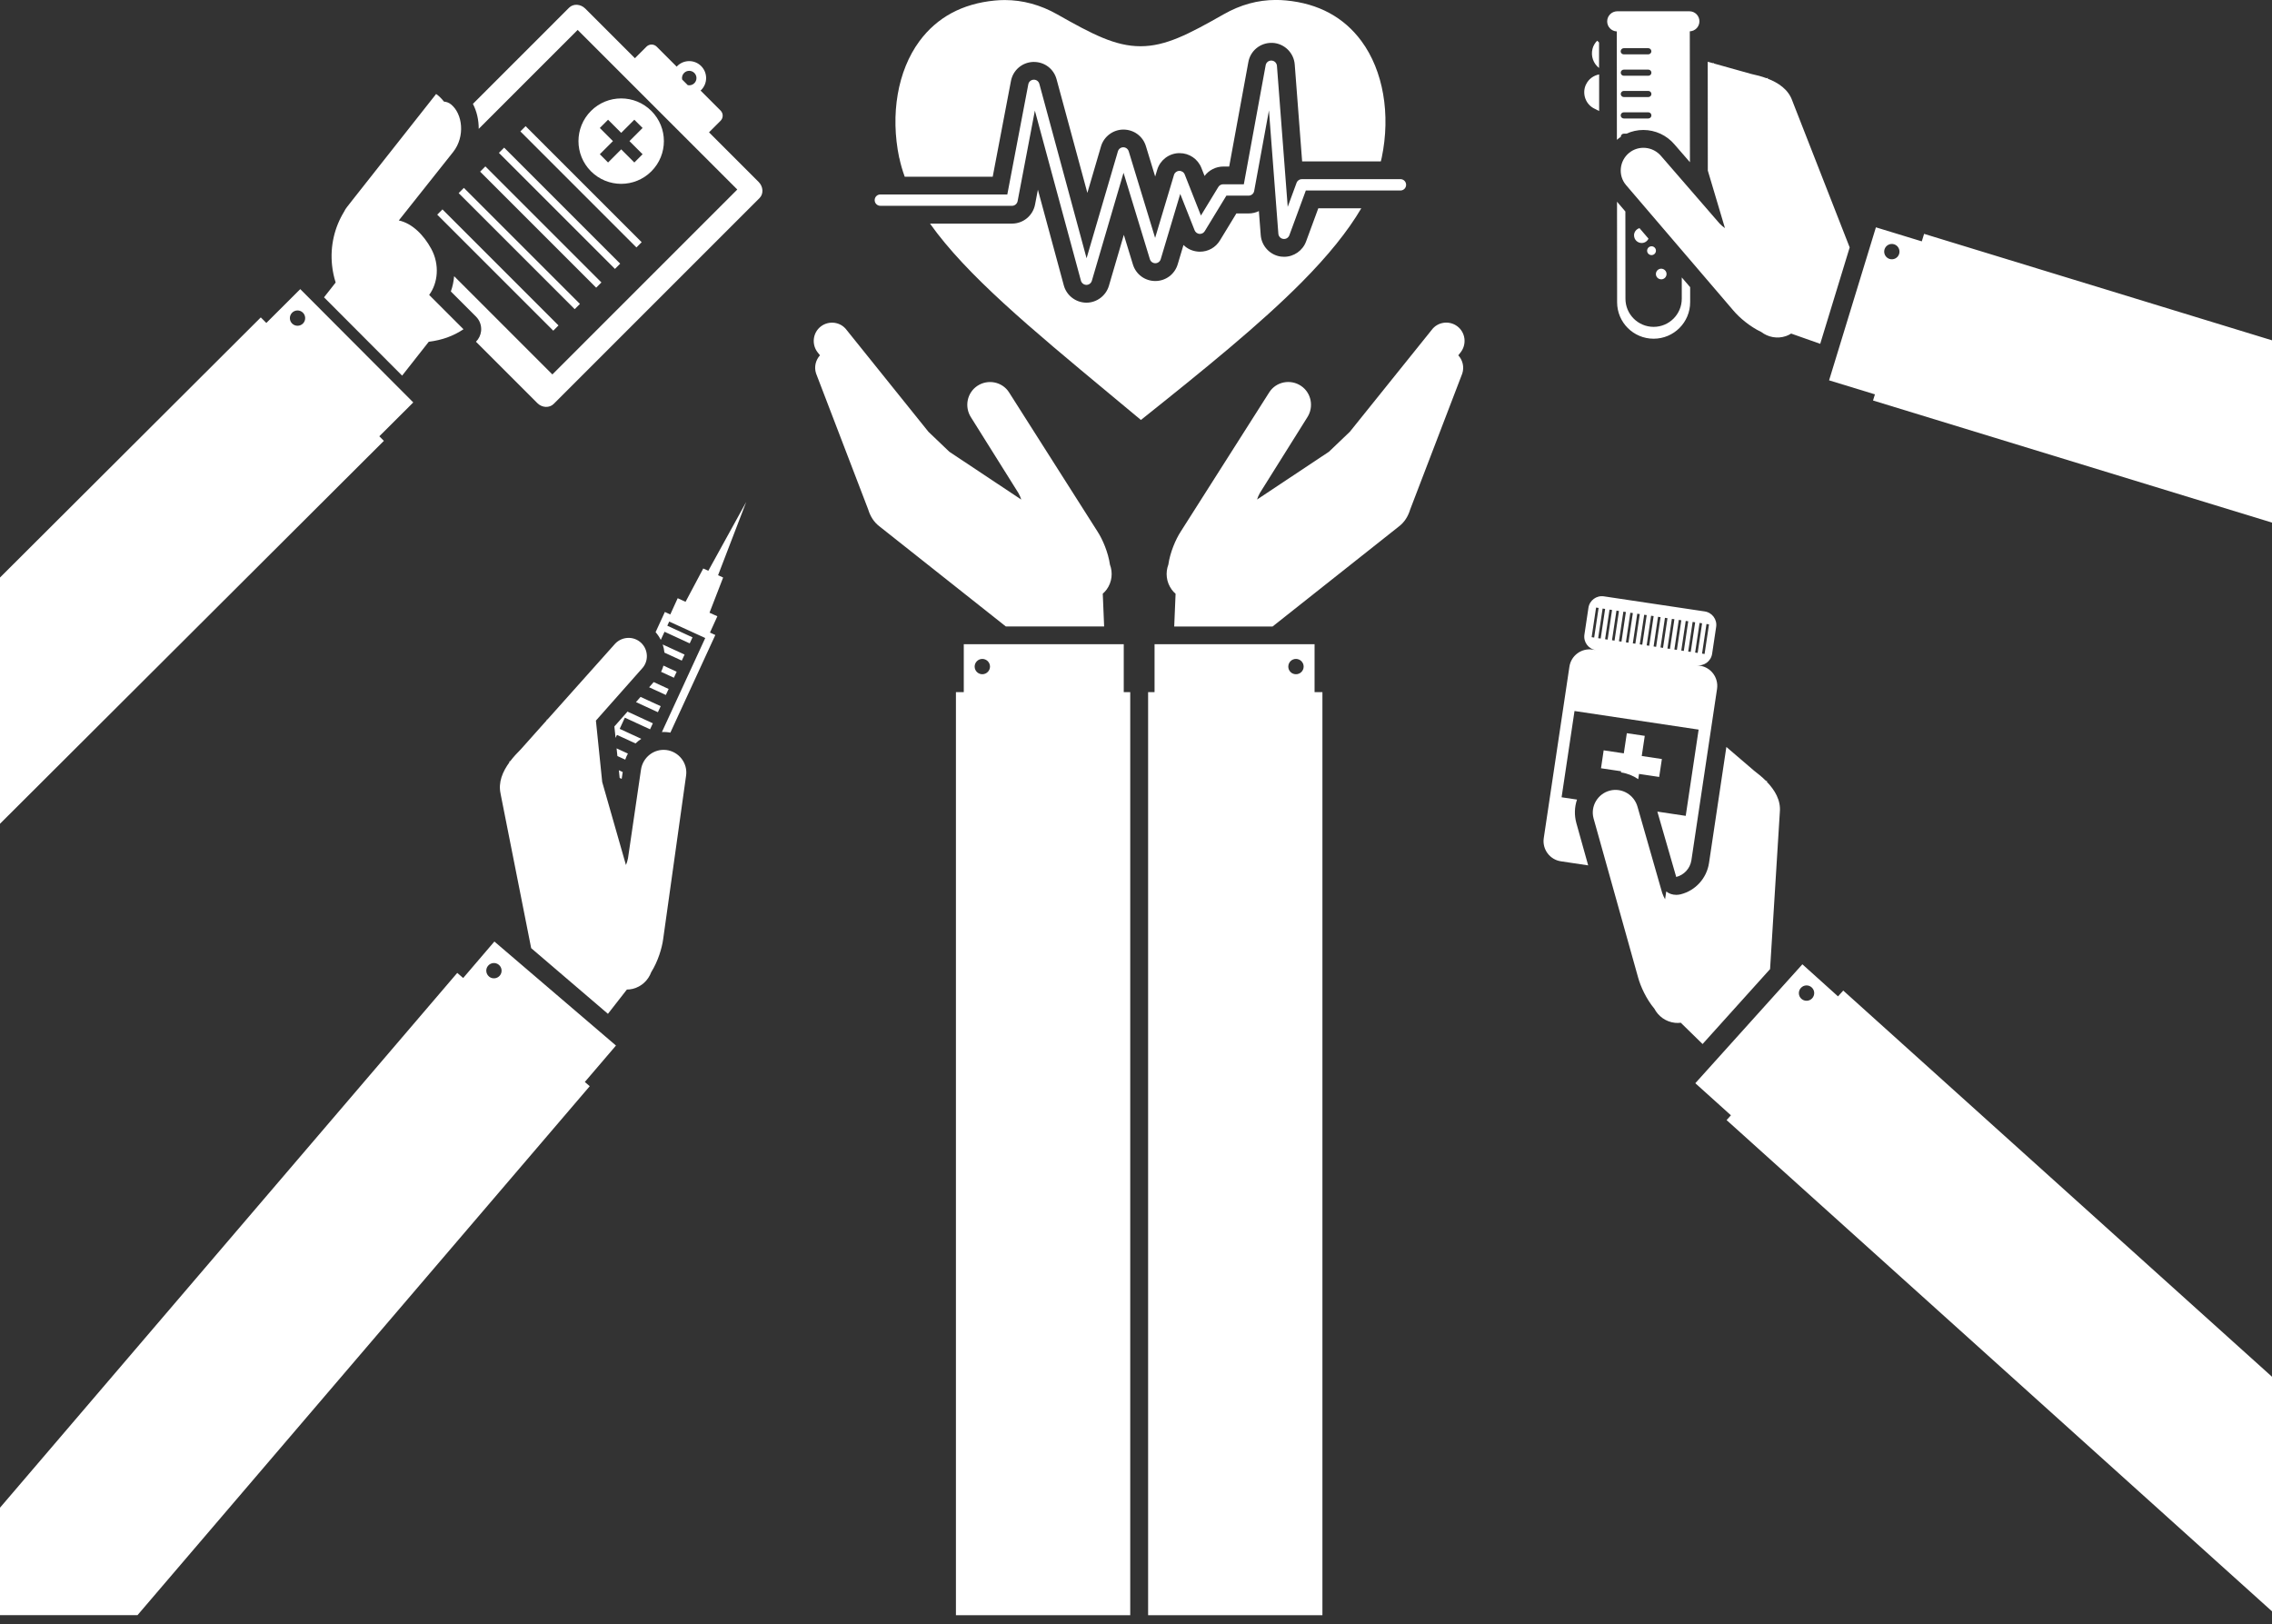
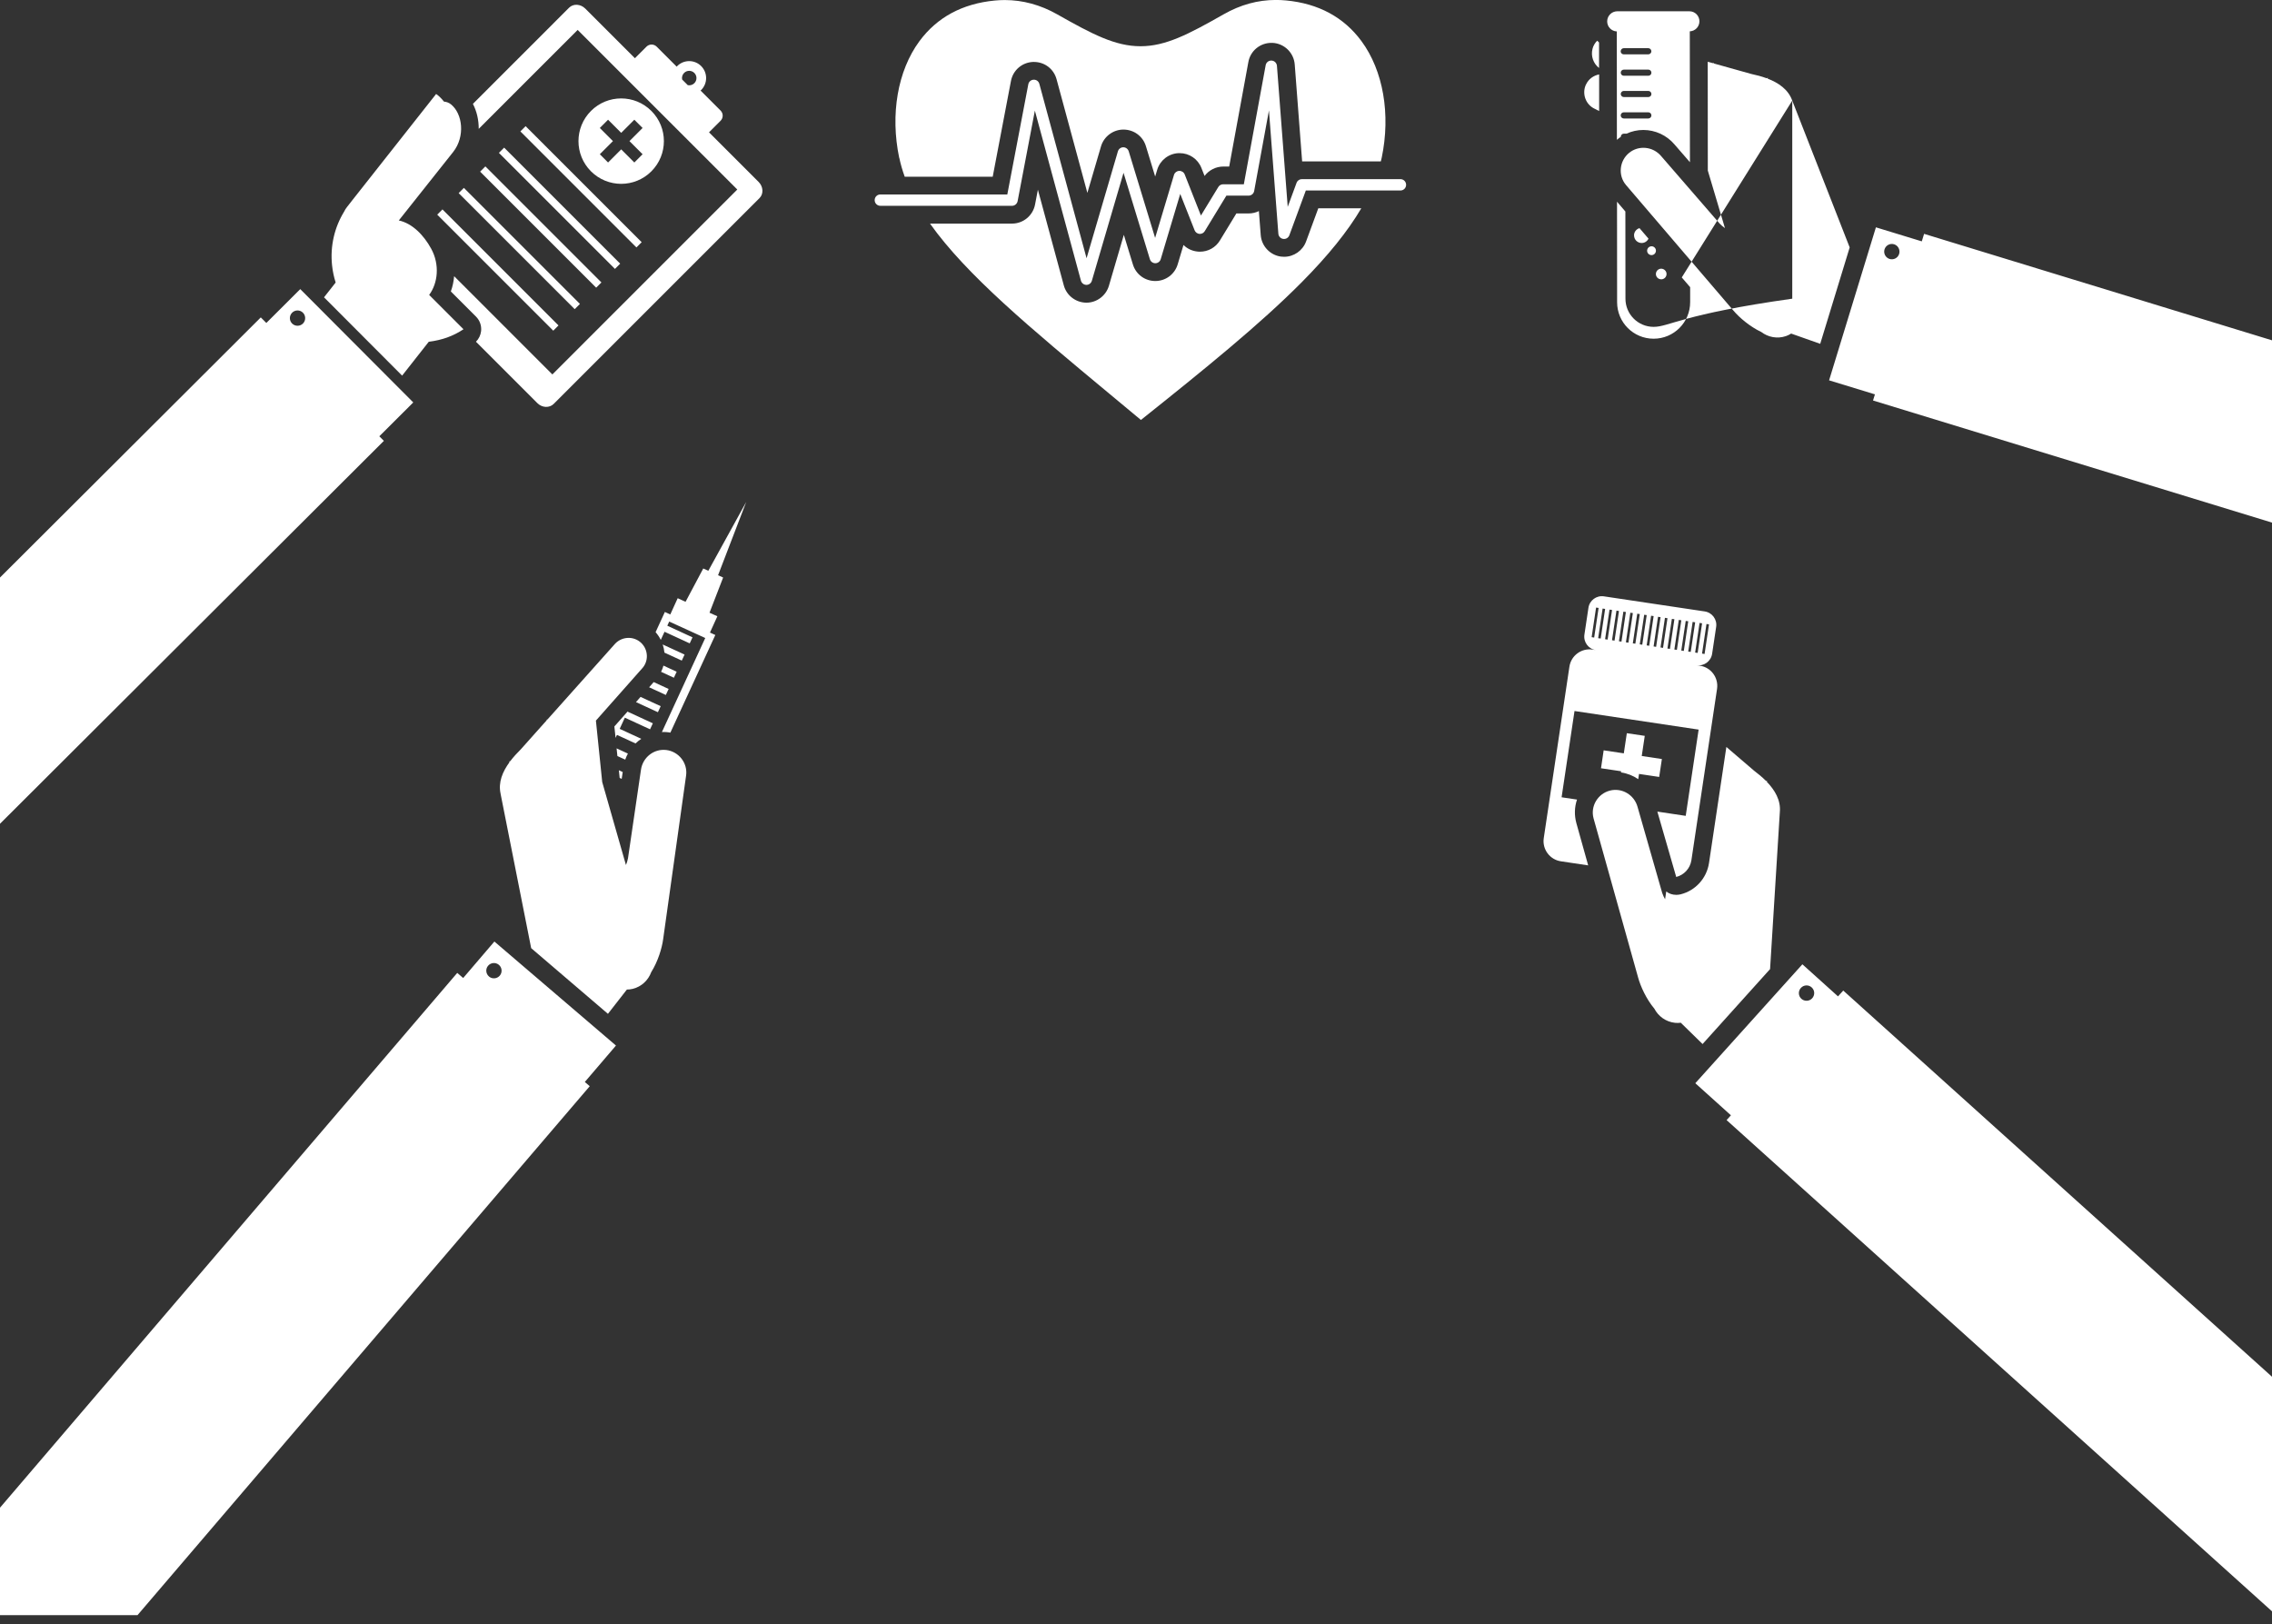
<svg xmlns="http://www.w3.org/2000/svg" width="242" height="173" viewBox="0 0 242 173" fill="none">
  <rect x="0" y="0" width="242" height="173" fill="#333333" stroke="none" />
  <g clip-path="url(#clip0_138_32)">
    <path d="M95.779 16.817C94.81 12.18 95.614 7.534 97.925 4.396C99.801 1.848 102.505 0.387 105.96 0.057C106.315 0.023 106.669 0.005 107.019 0.005C108.938 0.005 110.824 0.515 112.615 1.531C116.344 3.644 118.797 4.93 121.487 4.925C124.167 4.925 126.615 3.639 130.33 1.527C132.136 0.501 133.956 -0 135.893 -0.005C136.253 -0.005 136.621 0.014 136.981 0.047C140.436 0.373 143.139 1.834 145.016 4.381C147.332 7.52 148.14 12.166 147.171 16.803C147.143 16.935 147.11 17.067 147.076 17.195H138.696L137.907 6.868C137.812 5.62 136.801 4.632 135.548 4.566H135.421C134.215 4.566 133.18 5.421 132.968 6.608L130.926 17.739H130.302C129.517 17.739 128.77 18.117 128.303 18.741L127.967 17.89C127.589 16.93 126.677 16.311 125.646 16.311H125.538C124.474 16.358 123.557 17.072 123.255 18.093L123.042 18.802L122.054 15.564C121.733 14.51 120.773 13.801 119.653 13.801C118.556 13.806 117.578 14.543 117.271 15.593L115.82 20.546L112.539 8.441C112.242 7.34 111.268 6.598 110.124 6.598H110.034C108.867 6.645 107.898 7.477 107.681 8.626L105.738 18.821H96.365C96.124 18.155 95.926 17.483 95.788 16.812L95.779 16.817ZM140.417 22.186L139.117 25.717C138.758 26.695 137.817 27.352 136.777 27.352C136.659 27.352 136.541 27.343 136.423 27.329C135.274 27.168 134.376 26.209 134.286 25.051L134.088 22.484C133.757 22.645 133.384 22.735 132.996 22.735H131.691L129.938 25.613C129.479 26.365 128.685 26.809 127.806 26.809C127.735 26.809 127.664 26.809 127.594 26.799C126.998 26.747 126.464 26.497 126.057 26.095L125.443 28.151C125.126 29.215 124.167 29.928 123.061 29.933C121.95 29.933 120.991 29.224 120.669 28.165L119.705 25.013L118.112 30.448C117.8 31.502 116.817 32.24 115.716 32.24H115.711C114.577 32.23 113.598 31.469 113.31 30.396L110.55 20.206L110.247 21.789C110.02 22.966 108.99 23.817 107.794 23.817H99.059C102.945 29.29 109.741 34.939 118.188 41.958C119.275 42.86 120.386 43.782 121.525 44.732C128.321 39.311 134.197 34.551 138.649 30.066C141.471 27.22 143.56 24.63 144.997 22.186H140.412H140.417ZM116.297 29.91L119.672 18.405L122.479 27.608C122.555 27.863 122.791 28.038 123.056 28.038C123.321 28.038 123.557 27.863 123.633 27.608L125.712 20.655L127.244 24.531C127.329 24.743 127.527 24.89 127.754 24.914C127.986 24.933 128.203 24.819 128.321 24.625L130.628 20.839H132.991C133.284 20.839 133.535 20.631 133.587 20.343L135.161 11.759L136.163 24.895C136.186 25.178 136.399 25.41 136.683 25.448C136.966 25.49 137.236 25.325 137.335 25.055L139.089 20.291H149.166C149.501 20.291 149.771 20.022 149.771 19.686C149.771 19.35 149.501 19.081 149.166 19.081H138.668C138.413 19.081 138.186 19.237 138.101 19.478L137.16 22.035L136.012 7.009C135.988 6.707 135.742 6.466 135.44 6.452C135.128 6.437 134.868 6.645 134.811 6.948L132.486 19.629H130.283C130.07 19.629 129.876 19.738 129.768 19.918L127.915 22.957L126.19 18.585C126.095 18.344 125.864 18.192 125.599 18.202C125.344 18.211 125.117 18.386 125.046 18.632L123.037 25.339L120.225 16.117C120.145 15.862 119.913 15.687 119.648 15.687C119.379 15.687 119.147 15.867 119.072 16.122L115.735 27.508L110.706 8.933C110.63 8.664 110.398 8.479 110.101 8.489C109.817 8.498 109.581 8.701 109.529 8.98L107.293 20.712H93.77C93.435 20.712 93.165 20.981 93.165 21.317C93.165 21.652 93.435 21.922 93.77 21.922H107.794C108.082 21.922 108.333 21.714 108.39 21.43L110.228 11.783L115.134 29.895C115.205 30.155 115.442 30.34 115.711 30.344H115.716C115.985 30.344 116.221 30.169 116.297 29.91Z" fill="white" />
-     <path d="M169.622 5.209C169.707 4.864 169.892 4.571 170.123 4.334C170.185 4.401 170.251 4.462 170.322 4.523V7.241C169.726 6.783 169.428 5.989 169.622 5.214V5.209ZM168.927 9C168.474 9.973 168.89 11.15 169.873 11.594L170.331 11.826V7.927C169.736 8.04 169.201 8.418 168.932 9.004L168.927 9ZM174.051 25.075C174.051 25.524 174.415 25.883 174.859 25.883C175.181 25.883 175.459 25.694 175.587 25.42L174.628 24.299C174.292 24.399 174.046 24.706 174.046 25.075H174.051ZM172.302 14.823C172.274 14.846 172.25 14.875 172.222 14.898L172.212 3.347C171.64 3.323 171.187 2.855 171.187 2.278C171.187 1.683 171.669 1.205 172.26 1.201H179.94C180.531 1.196 181.013 1.673 181.013 2.269C181.013 2.846 180.559 3.313 179.987 3.337L180.002 17.28L178.362 15.39C177.53 14.407 176.315 13.844 175.034 13.844C174.41 13.844 173.8 13.981 173.243 14.237H172.964C172.784 14.237 172.638 14.383 172.638 14.563C172.638 14.567 172.638 14.572 172.638 14.577C172.524 14.652 172.411 14.733 172.307 14.823H172.302ZM175.899 12.289C175.899 12.11 175.753 11.963 175.568 11.963H172.954C172.775 11.963 172.628 12.11 172.628 12.289C172.628 12.469 172.775 12.62 172.954 12.62H175.568C175.748 12.62 175.899 12.474 175.899 12.294V12.289ZM175.899 10.016C175.899 9.836 175.753 9.685 175.573 9.685H172.959C172.779 9.685 172.633 9.831 172.633 10.011C172.633 10.191 172.779 10.337 172.959 10.337H175.573C175.757 10.337 175.899 10.191 175.899 10.011V10.016ZM175.899 7.742C175.899 7.563 175.753 7.416 175.573 7.416H172.959C172.779 7.416 172.633 7.558 172.633 7.742C172.633 7.927 172.779 8.068 172.959 8.068H175.573C175.757 8.068 175.899 7.922 175.899 7.742ZM172.624 5.464C172.624 5.644 172.77 5.79 172.95 5.79H175.563C175.743 5.79 175.894 5.644 175.894 5.464C175.894 5.284 175.748 5.133 175.568 5.133H172.954C172.775 5.133 172.628 5.28 172.628 5.459L172.624 5.464ZM176.944 29.754C177.256 29.754 177.511 29.499 177.511 29.187C177.511 28.875 177.256 28.624 176.944 28.619C176.632 28.619 176.376 28.875 176.376 29.187C176.376 29.499 176.632 29.754 176.944 29.749V29.754ZM199.503 42.662L199.707 42.005L194.824 40.511L199.811 24.214L204.698 25.708L204.944 24.909L242.014 36.253V55.67L199.513 42.662H199.503ZM201.257 27.58C201.682 27.717 202.146 27.485 202.283 27.055C202.42 26.625 202.188 26.166 201.763 26.025C201.333 25.883 200.874 26.119 200.732 26.549C200.595 26.979 200.827 27.438 201.257 27.58ZM190.901 10.715C190.48 9.534 189.45 8.825 188.259 8.366L188.325 8.286L188.164 8.333C187.64 8.139 187.087 7.993 186.543 7.879L182.578 6.769C182.521 6.702 182.474 6.693 182.431 6.726L181.897 6.575L181.906 18.169L183.731 24.295C183.547 24.172 183.358 24.016 183.159 23.808L176.929 16.619C176.069 15.603 174.547 15.442 173.517 16.288C172.486 17.134 172.326 18.68 173.186 19.701L184.629 33.077C185.258 33.824 186.397 34.797 187.597 35.36C188.325 35.917 189.304 36.116 190.23 35.799C190.428 35.733 190.608 35.639 190.783 35.53L193.879 36.622L197.017 26.355L190.901 10.72V10.715ZM179.132 29.551V31.815C179.132 33.469 177.794 34.816 176.135 34.816C174.481 34.816 173.134 33.478 173.134 31.819L173.125 22.527L172.236 21.487L172.245 32.193C172.245 34.343 173.989 36.083 176.14 36.078C178.291 36.073 180.025 34.334 180.025 32.183V30.59L179.132 29.551ZM175.913 26.233C175.653 26.233 175.445 26.445 175.441 26.705C175.441 26.965 175.653 27.173 175.913 27.173C176.173 27.173 176.381 26.96 176.381 26.701C176.381 26.441 176.173 26.233 175.913 26.233Z" fill="white" />
-     <path d="M124.795 62.783C124.219 61.989 124.124 60.996 124.446 60.136C124.635 58.822 125.23 57.447 125.76 56.629L135.203 41.773C135.926 40.653 137.448 40.356 138.564 41.093C139.675 41.83 139.968 43.333 139.245 44.453L134.192 52.517C134.05 52.767 133.96 52.994 133.894 53.207L141.551 48.117L143.777 45.99L152.498 35.138C153.136 34.273 154.374 34.112 155.23 34.759C156.085 35.407 156.246 36.631 155.608 37.491L155.329 37.846C155.792 38.352 155.981 39.084 155.754 39.784L150.21 54.252C149.988 54.984 149.605 55.627 148.972 56.1L135.544 66.734H125.07L125.216 63.246C125.065 63.114 124.923 62.968 124.8 62.797L124.795 62.783ZM87.347 37.836C86.884 38.342 86.695 39.075 86.921 39.774L92.466 54.242C92.688 54.975 93.071 55.618 93.704 56.09L107.132 66.725H117.606L117.46 63.237C117.611 63.105 117.753 62.958 117.876 62.788C118.452 61.994 118.547 61.001 118.225 60.141C118.036 58.827 117.441 57.452 116.912 56.634L107.468 41.778C106.745 40.658 105.223 40.36 104.107 41.098C102.996 41.835 102.703 43.338 103.427 44.458L108.479 52.522C108.621 52.772 108.711 52.999 108.777 53.212L101.12 48.121L98.894 45.994L90.173 35.142C89.535 34.277 88.297 34.117 87.441 34.764C86.586 35.412 86.425 36.636 87.063 37.496L87.342 37.85L87.347 37.836ZM119.695 68.616V73.725H120.386V172.047H101.82V73.725H102.656V68.616H119.7H119.695ZM105.45 70.988C105.44 70.539 105.071 70.18 104.618 70.185C104.169 70.194 103.809 70.563 103.814 71.017C103.824 71.466 104.192 71.825 104.646 71.816C105.095 71.806 105.454 71.438 105.45 70.988ZM122.286 73.725H122.976V68.616H140.02V73.725H140.856V172.047H122.29V73.725H122.286ZM137.222 70.988C137.212 71.438 137.571 71.811 138.025 71.816C138.479 71.825 138.847 71.466 138.857 71.017C138.866 70.568 138.507 70.194 138.053 70.185C137.604 70.175 137.231 70.535 137.222 70.988Z" fill="white" />
+     <path d="M169.622 5.209C169.707 4.864 169.892 4.571 170.123 4.334C170.185 4.401 170.251 4.462 170.322 4.523V7.241C169.726 6.783 169.428 5.989 169.622 5.214V5.209ZM168.927 9C168.474 9.973 168.89 11.15 169.873 11.594L170.331 11.826V7.927C169.736 8.04 169.201 8.418 168.932 9.004L168.927 9ZM174.051 25.075C174.051 25.524 174.415 25.883 174.859 25.883C175.181 25.883 175.459 25.694 175.587 25.42L174.628 24.299C174.292 24.399 174.046 24.706 174.046 25.075H174.051ZM172.302 14.823C172.274 14.846 172.25 14.875 172.222 14.898L172.212 3.347C171.64 3.323 171.187 2.855 171.187 2.278C171.187 1.683 171.669 1.205 172.26 1.201H179.94C180.531 1.196 181.013 1.673 181.013 2.269C181.013 2.846 180.559 3.313 179.987 3.337L180.002 17.28L178.362 15.39C177.53 14.407 176.315 13.844 175.034 13.844C174.41 13.844 173.8 13.981 173.243 14.237H172.964C172.784 14.237 172.638 14.383 172.638 14.563C172.638 14.567 172.638 14.572 172.638 14.577C172.524 14.652 172.411 14.733 172.307 14.823H172.302ZM175.899 12.289C175.899 12.11 175.753 11.963 175.568 11.963H172.954C172.775 11.963 172.628 12.11 172.628 12.289C172.628 12.469 172.775 12.62 172.954 12.62H175.568C175.748 12.62 175.899 12.474 175.899 12.294V12.289ZM175.899 10.016C175.899 9.836 175.753 9.685 175.573 9.685H172.959C172.779 9.685 172.633 9.831 172.633 10.011C172.633 10.191 172.779 10.337 172.959 10.337H175.573C175.757 10.337 175.899 10.191 175.899 10.011V10.016ZM175.899 7.742C175.899 7.563 175.753 7.416 175.573 7.416H172.959C172.779 7.416 172.633 7.558 172.633 7.742C172.633 7.927 172.779 8.068 172.959 8.068H175.573C175.757 8.068 175.899 7.922 175.899 7.742ZM172.624 5.464C172.624 5.644 172.77 5.79 172.95 5.79H175.563C175.743 5.79 175.894 5.644 175.894 5.464C175.894 5.284 175.748 5.133 175.568 5.133H172.954C172.775 5.133 172.628 5.28 172.628 5.459L172.624 5.464ZM176.944 29.754C177.256 29.754 177.511 29.499 177.511 29.187C177.511 28.875 177.256 28.624 176.944 28.619C176.632 28.619 176.376 28.875 176.376 29.187C176.376 29.499 176.632 29.754 176.944 29.749V29.754ZM199.503 42.662L199.707 42.005L194.824 40.511L199.811 24.214L204.698 25.708L204.944 24.909L242.014 36.253V55.67L199.513 42.662H199.503ZM201.257 27.58C201.682 27.717 202.146 27.485 202.283 27.055C202.42 26.625 202.188 26.166 201.763 26.025C201.333 25.883 200.874 26.119 200.732 26.549C200.595 26.979 200.827 27.438 201.257 27.58ZM190.901 10.715C190.48 9.534 189.45 8.825 188.259 8.366L188.325 8.286L188.164 8.333C187.64 8.139 187.087 7.993 186.543 7.879L182.578 6.769C182.521 6.702 182.474 6.693 182.431 6.726L181.897 6.575L181.906 18.169L183.731 24.295C183.547 24.172 183.358 24.016 183.159 23.808L176.929 16.619C176.069 15.603 174.547 15.442 173.517 16.288C172.486 17.134 172.326 18.68 173.186 19.701L184.629 33.077C185.258 33.824 186.397 34.797 187.597 35.36C188.325 35.917 189.304 36.116 190.23 35.799C190.428 35.733 190.608 35.639 190.783 35.53L193.879 36.622L197.017 26.355L190.901 10.72V10.715ZV31.815C179.132 33.469 177.794 34.816 176.135 34.816C174.481 34.816 173.134 33.478 173.134 31.819L173.125 22.527L172.236 21.487L172.245 32.193C172.245 34.343 173.989 36.083 176.14 36.078C178.291 36.073 180.025 34.334 180.025 32.183V30.59L179.132 29.551ZM175.913 26.233C175.653 26.233 175.445 26.445 175.441 26.705C175.441 26.965 175.653 27.173 175.913 27.173C176.173 27.173 176.381 26.96 176.381 26.701C176.381 26.441 176.173 26.233 175.913 26.233Z" fill="white" />
    <path d="M242 171.635V146.646L196.332 105.511L195.774 106.13L191.979 102.713L180.574 115.38L184.369 118.797L183.906 119.308L242.005 171.635H242ZM191.828 105.222C192.135 104.892 192.655 104.873 192.981 105.185C193.312 105.492 193.326 106.007 193.019 106.338C192.711 106.669 192.196 106.683 191.865 106.381C191.534 106.073 191.516 105.558 191.823 105.227L191.828 105.222ZM172.657 82.275L172.675 82.152L170.53 81.831L170.813 79.921L172.959 80.243L173.28 78.097L175.19 78.38L174.869 80.526L177.014 80.848L176.726 82.757L174.58 82.436L174.495 82.993C173.952 82.62 173.323 82.37 172.652 82.275H172.657ZM167.977 85.168L166.332 84.922L167.708 75.734L180.928 77.714L179.553 86.902L176.532 86.449L178.541 93.411C179.364 93.203 180.021 92.517 180.158 91.629L182.89 73.375C183.064 72.189 182.251 71.082 181.065 70.908L180.72 70.856C181.509 70.974 182.247 70.43 182.365 69.636L182.795 66.772C182.913 65.983 182.37 65.245 181.576 65.127L170.837 63.52C170.048 63.402 169.31 63.945 169.192 64.735L168.762 67.599C168.644 68.388 169.187 69.126 169.977 69.244L169.632 69.192C168.445 69.012 167.339 69.83 167.164 71.016L164.432 89.275C164.257 90.462 165.075 91.567 166.257 91.742L169.164 92.177L167.902 87.663C167.675 86.827 167.703 85.966 167.973 85.168H167.977ZM181.765 66.465L182.034 66.507L181.561 69.66L181.292 69.617L181.765 66.46V66.465ZM181.297 66.394L180.824 69.546L180.555 69.509L181.027 66.351L181.297 66.394ZM180.559 66.285L180.087 69.438L179.817 69.4L180.29 66.243L180.559 66.285ZM179.822 66.176L179.349 69.334L179.08 69.291L179.553 66.139L179.822 66.176ZM179.085 66.068L178.612 69.225L178.343 69.183L178.815 66.03L179.085 66.068ZM178.347 65.959L177.875 69.116L177.605 69.079L178.078 65.921L178.347 65.959ZM177.61 65.85L177.137 69.008L176.868 68.965L177.341 65.808L177.61 65.85ZM176.873 65.742L176.4 68.899L176.131 68.856L176.603 65.699L176.873 65.737V65.742ZM176.135 65.628L175.663 68.785L175.393 68.743L175.866 65.585L176.135 65.623V65.628ZM175.398 65.519L174.925 68.672L174.656 68.634L175.129 65.482L175.398 65.519ZM174.661 65.411L174.188 68.563L173.919 68.525L174.391 65.368L174.661 65.411ZM173.923 65.297L173.451 68.455L173.181 68.417L173.654 65.264L173.923 65.302V65.297ZM173.181 65.189L172.709 68.346L172.439 68.303L172.912 65.151L173.181 65.189ZM172.444 65.08L171.971 68.237L171.702 68.195L172.174 65.042L172.444 65.08ZM171.707 64.971L171.234 68.128L170.964 68.086L171.437 64.933L171.707 64.971ZM170.7 64.82L170.969 64.858L170.497 68.015L170.227 67.977L170.7 64.82ZM169.802 67.911L169.532 67.868L170.005 64.716L170.274 64.754L169.802 67.911ZM181.353 111.211L179.028 108.938C178.829 108.961 178.622 108.971 178.414 108.947C177.44 108.843 176.636 108.252 176.211 107.439C175.355 106.418 174.736 105.057 174.481 104.116L169.736 87.167C169.386 85.881 170.18 84.549 171.47 84.213C172.761 83.877 174.075 84.667 174.424 85.952L177.043 95.098C177.137 95.372 177.241 95.594 177.355 95.784L177.478 94.956C177.771 95.188 178.139 95.316 178.546 95.316C178.702 95.316 178.858 95.297 179.014 95.259C180.607 94.857 181.788 93.543 182.034 91.922L183.882 79.562L186.822 82.081C187.266 82.417 187.706 82.781 188.098 83.173L188.264 83.201L188.169 83.249C189.058 84.166 189.691 85.243 189.578 86.491L188.538 103.223L181.344 111.211H181.353Z" fill="white" />
    <path d="M69.381 18.249C71.158 16.472 71.158 13.593 69.381 11.816C67.604 10.039 64.725 10.039 62.948 11.816C61.171 13.593 61.171 16.472 62.948 18.249C64.725 20.026 67.604 20.026 69.381 18.249ZM63.889 16.429L65.288 15.03L63.889 13.631L64.768 12.752L66.167 14.151L67.566 12.752L68.445 13.631L67.046 15.03L68.445 16.429L67.566 17.308L66.167 15.909L64.768 17.308L63.889 16.429ZM53.699 15.725L66.058 28.085L65.501 28.643L53.141 16.283L53.699 15.725ZM55.986 13.438L68.346 25.797L67.788 26.355L55.428 13.995L55.986 13.438ZM51.699 17.724L64.059 30.084L63.501 30.642L51.141 18.282L51.699 17.724ZM31.985 30.793L28.369 34.4L27.778 33.809L0 61.516V87.744L40.889 46.958L40.403 46.471L44.019 42.865L31.985 30.798V30.793ZM32.278 34.452C31.966 34.773 31.451 34.783 31.124 34.471C30.798 34.159 30.794 33.639 31.105 33.317C31.418 32.991 31.937 32.986 32.259 33.298C32.58 33.61 32.59 34.13 32.278 34.452ZM49.411 20.012L61.771 32.372L61.214 32.93L48.854 20.57L49.411 20.012ZM80.805 19.379L75.521 14.095L75.838 13.778L76.75 12.866C77.052 12.563 77.052 12.076 76.75 11.774L74.618 9.642C74.618 9.642 74.665 9.609 74.684 9.59C75.389 8.886 75.389 7.747 74.684 7.038C73.98 6.333 72.836 6.333 72.132 7.038C72.113 7.057 72.099 7.08 72.08 7.104L69.948 4.972C69.646 4.67 69.159 4.67 68.857 4.972L68.46 5.369L68.252 5.577L67.944 5.884L67.628 6.201L62.343 0.917C61.842 0.416 61.067 0.369 60.618 0.818L50.371 11.065C50.787 11.859 50.995 12.785 50.99 13.726L61.53 3.186L78.532 20.187L58.836 39.883L48.372 29.418C48.32 29.976 48.211 30.524 48.022 31.044L50.702 33.724C51.104 34.126 51.302 34.688 51.245 35.255C51.198 35.69 51.004 36.092 50.697 36.399L57.239 42.941C57.74 43.442 58.524 43.48 58.983 43.016L59.649 42.35L80.9 21.099C81.349 20.65 81.306 19.88 80.801 19.374L80.805 19.379ZM73.957 8.862C73.767 9.051 73.503 9.122 73.257 9.07L72.657 8.47C72.605 8.224 72.676 7.959 72.865 7.77C73.167 7.468 73.654 7.468 73.957 7.77C74.259 8.073 74.259 8.56 73.957 8.862ZM45.711 31.413L49.369 35.071C48.235 35.818 47.1 36.219 45.668 36.404L42.832 40.01L34.513 31.668L35.752 30.094C35.567 29.508 35.435 28.893 35.369 28.26C35.151 26.19 35.638 24.214 36.64 22.564C36.735 22.375 36.839 22.201 36.957 22.054L37.236 21.7C37.288 21.629 37.345 21.562 37.397 21.491L46.453 10.011C46.67 10.148 46.982 10.436 47.294 10.824C47.554 10.843 47.814 10.937 48.031 11.112C49.274 12.1 49.572 14.534 48.272 16.184L42.478 23.481C43.91 23.789 45.129 25.032 45.928 26.492C46.854 28.189 46.646 30.151 45.711 31.413ZM47.129 22.305L59.489 34.664L58.931 35.222L46.571 22.862L47.129 22.305Z" fill="white" />
    <path d="M70.927 74.027L69.14 73.205L69.627 72.652L71.22 73.385L70.922 74.023L70.927 74.027ZM72.619 70.364L72.917 69.721L70.587 68.648C70.681 68.927 70.743 69.216 70.771 69.513L72.619 70.364ZM69.239 77.686L69.537 77.043L66.853 75.805L66.871 75.762L65.439 77.379L65.567 78.598L65.713 78.276L67.694 79.189C67.883 79.004 68.091 78.839 68.308 78.697L66.006 77.634L66.555 76.443L69.239 77.681V77.686ZM70.78 67.292L73.465 68.53L73.763 67.888L71.078 66.649L71.281 66.205L75.119 67.958L70.501 77.979C70.563 77.979 70.624 77.969 70.686 77.969C70.856 77.969 71.031 77.979 71.201 78.002C71.267 78.012 71.333 78.026 71.404 78.035L76.192 67.637L75.62 67.377L76.41 65.642L75.573 65.264L77.024 61.516L76.485 61.27L79.482 53.467L75.445 60.798L74.907 60.552L73.021 64.102L72.184 63.719L71.395 65.449L70.818 65.184L69.83 67.335C70.048 67.585 70.232 67.859 70.383 68.157L70.785 67.287L70.78 67.292ZM71.778 72.193L72.075 71.551L70.667 70.898C70.605 71.125 70.52 71.347 70.416 71.56L71.778 72.189V72.193ZM0 172.042V160.594L48.703 103.63L49.336 104.173L52.659 100.288L65.609 111.367L62.291 115.248L62.816 115.697L14.643 172.042H0ZM52.091 104.022C52.441 104.31 52.952 104.258 53.24 103.913C53.528 103.564 53.476 103.048 53.131 102.765C52.782 102.477 52.266 102.529 51.983 102.874C51.694 103.219 51.746 103.734 52.096 104.022H52.091ZM53.32 84.558L56.577 100.992L64.754 107.988L66.772 105.402C66.975 105.402 67.179 105.379 67.382 105.331C68.337 105.1 69.05 104.405 69.367 103.545C70.076 102.42 70.511 100.988 70.638 100.019L73.082 82.587C73.257 81.268 72.293 80.049 70.969 79.888C69.646 79.728 68.45 80.682 68.27 82.006L66.89 91.421C66.834 91.705 66.758 91.936 66.673 92.139L64.144 83.296L63.473 76.755L68.37 71.225C69.117 70.449 69.064 69.201 68.285 68.469C67.5 67.732 66.271 67.784 65.529 68.554L58.316 76.632C58.26 76.627 58.227 76.66 58.212 76.745L55.471 79.817C55.074 80.21 54.686 80.63 54.351 81.075L54.19 81.127L54.289 81.16C53.528 82.185 53.046 83.339 53.325 84.563L53.32 84.558ZM66.876 80.266L65.676 79.713L65.761 80.531L66.597 80.914C66.673 80.687 66.767 80.474 66.881 80.266H66.876ZM66.219 82.96L66.328 82.233L65.917 82.044L66.002 82.861L66.224 82.965L66.219 82.96ZM70.374 75.218L68.228 74.231L67.741 74.784L70.076 75.861L70.374 75.218Z" fill="white" />
  </g>
  <defs>
    <clipPath id="clip0_138_32">
      <rect width="242" height="172.042" fill="white" />
    </clipPath>
  </defs>
</svg>